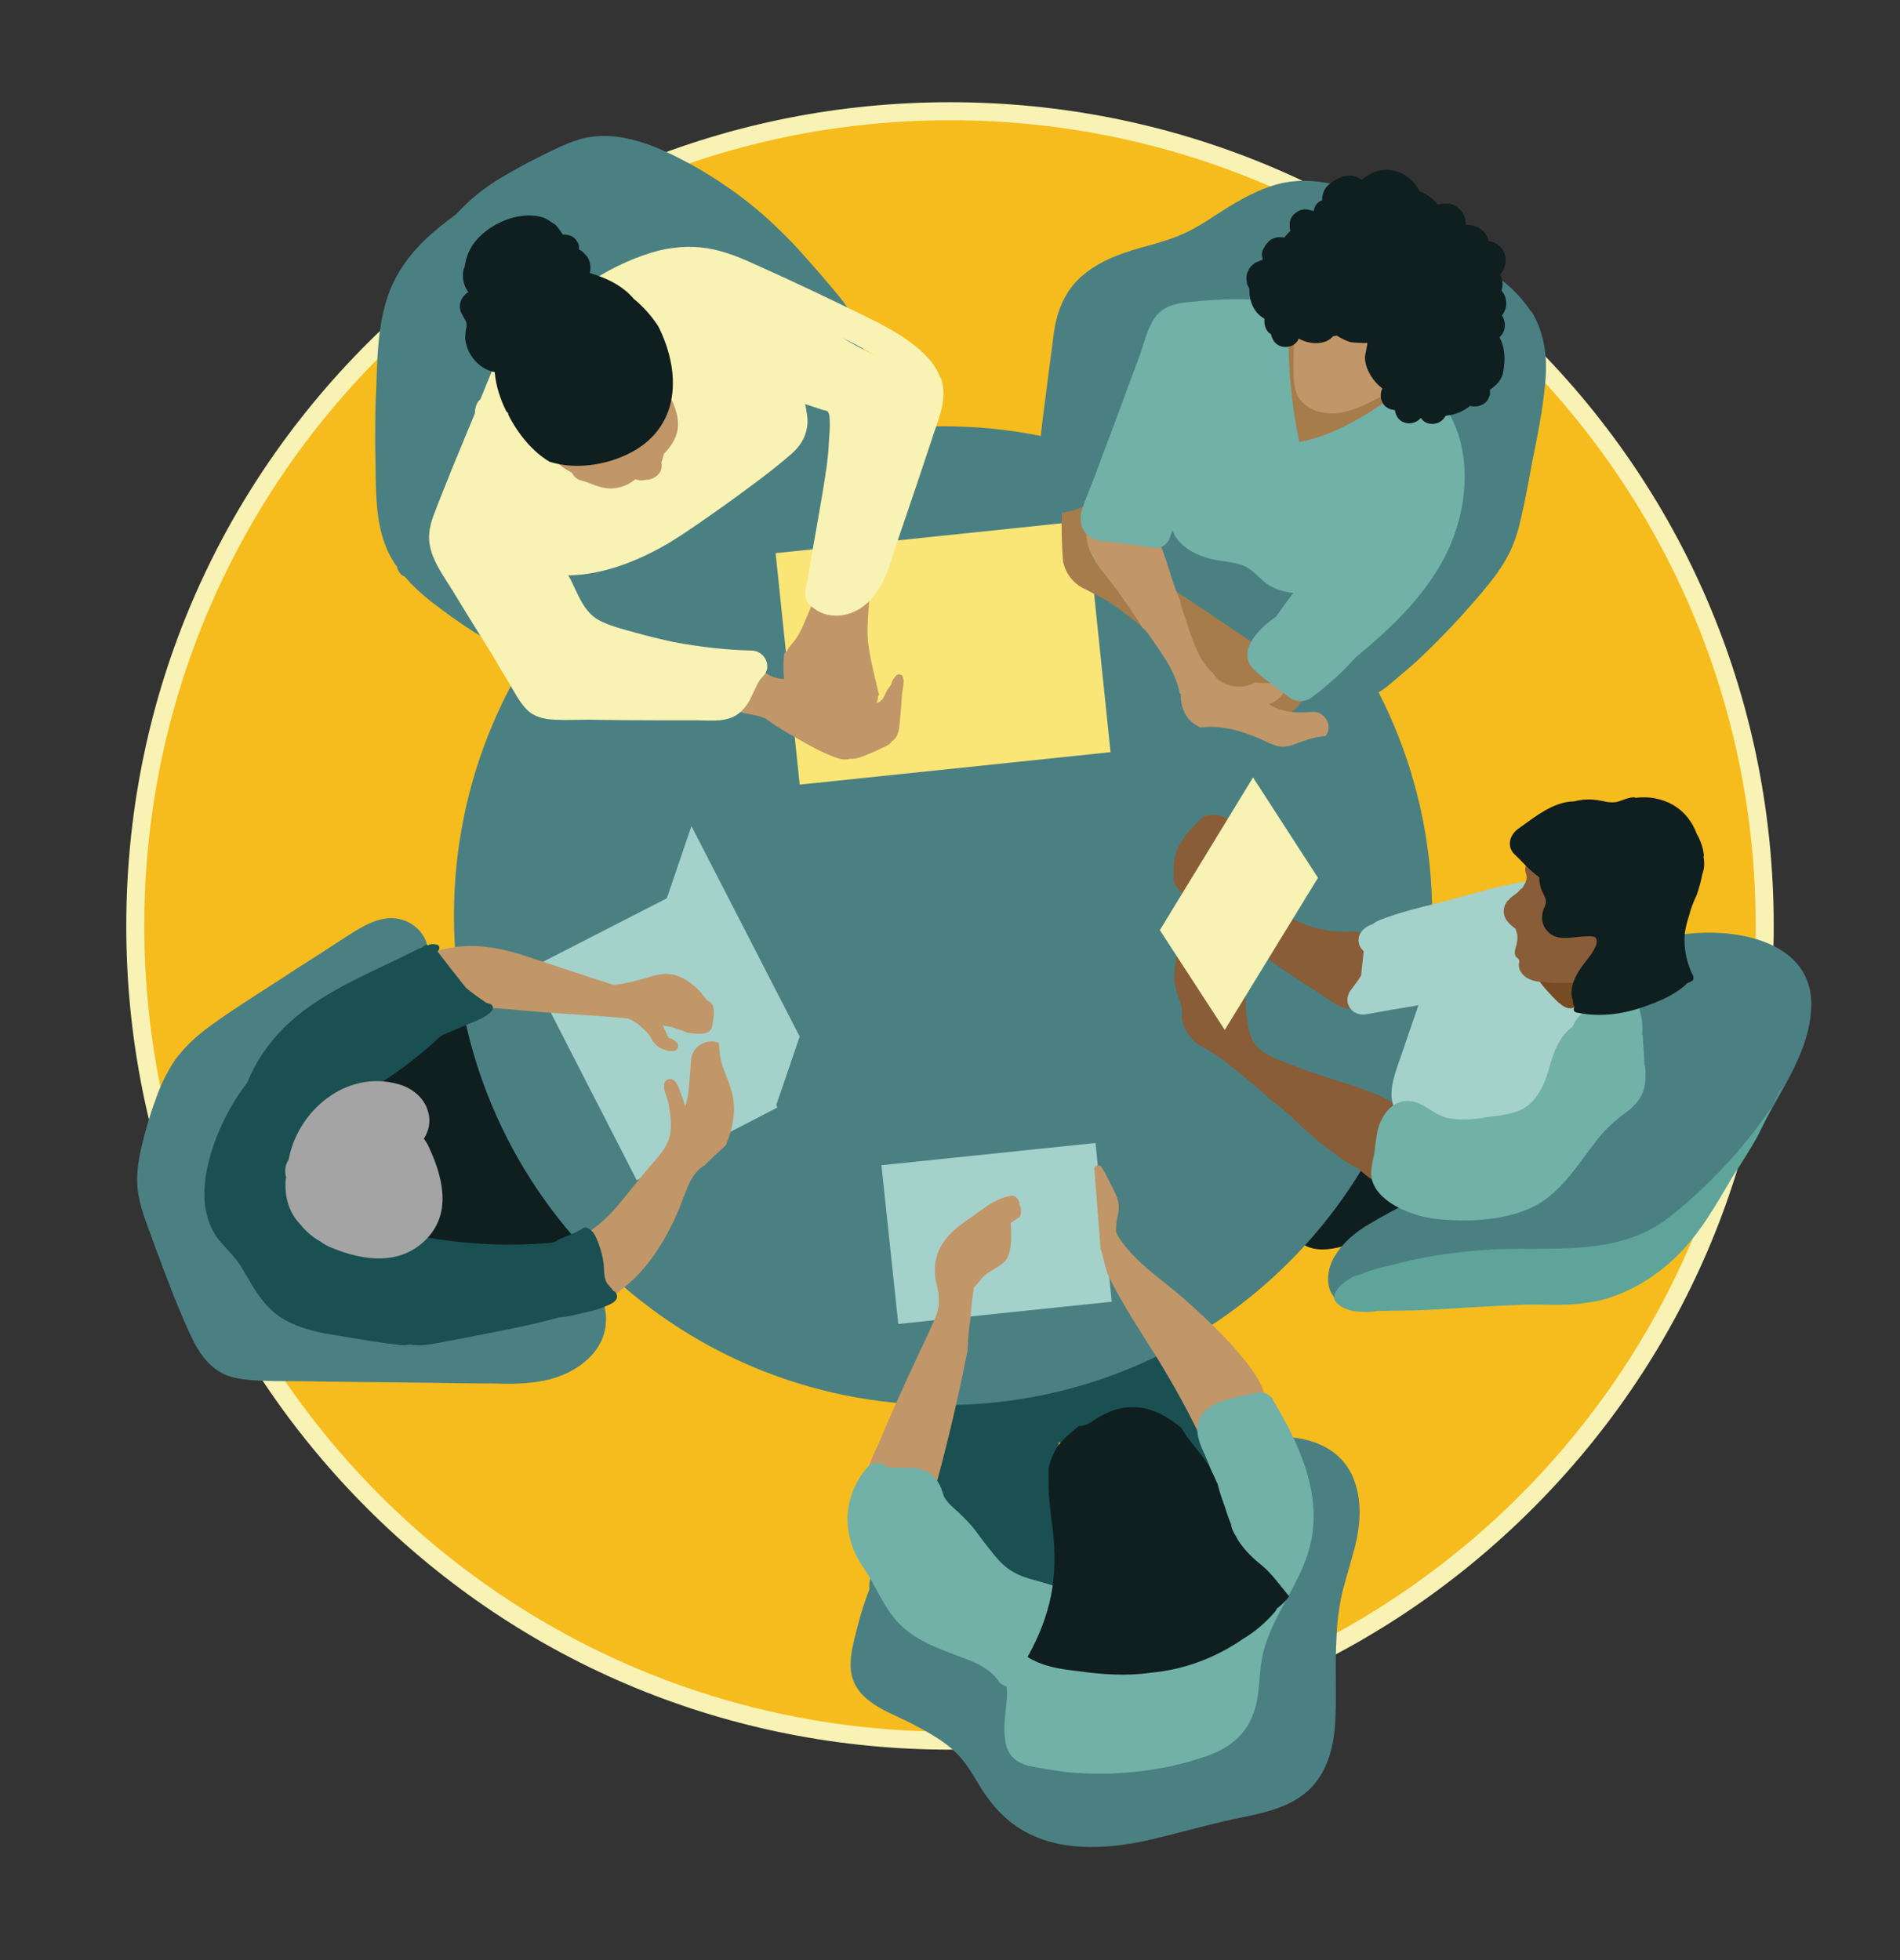
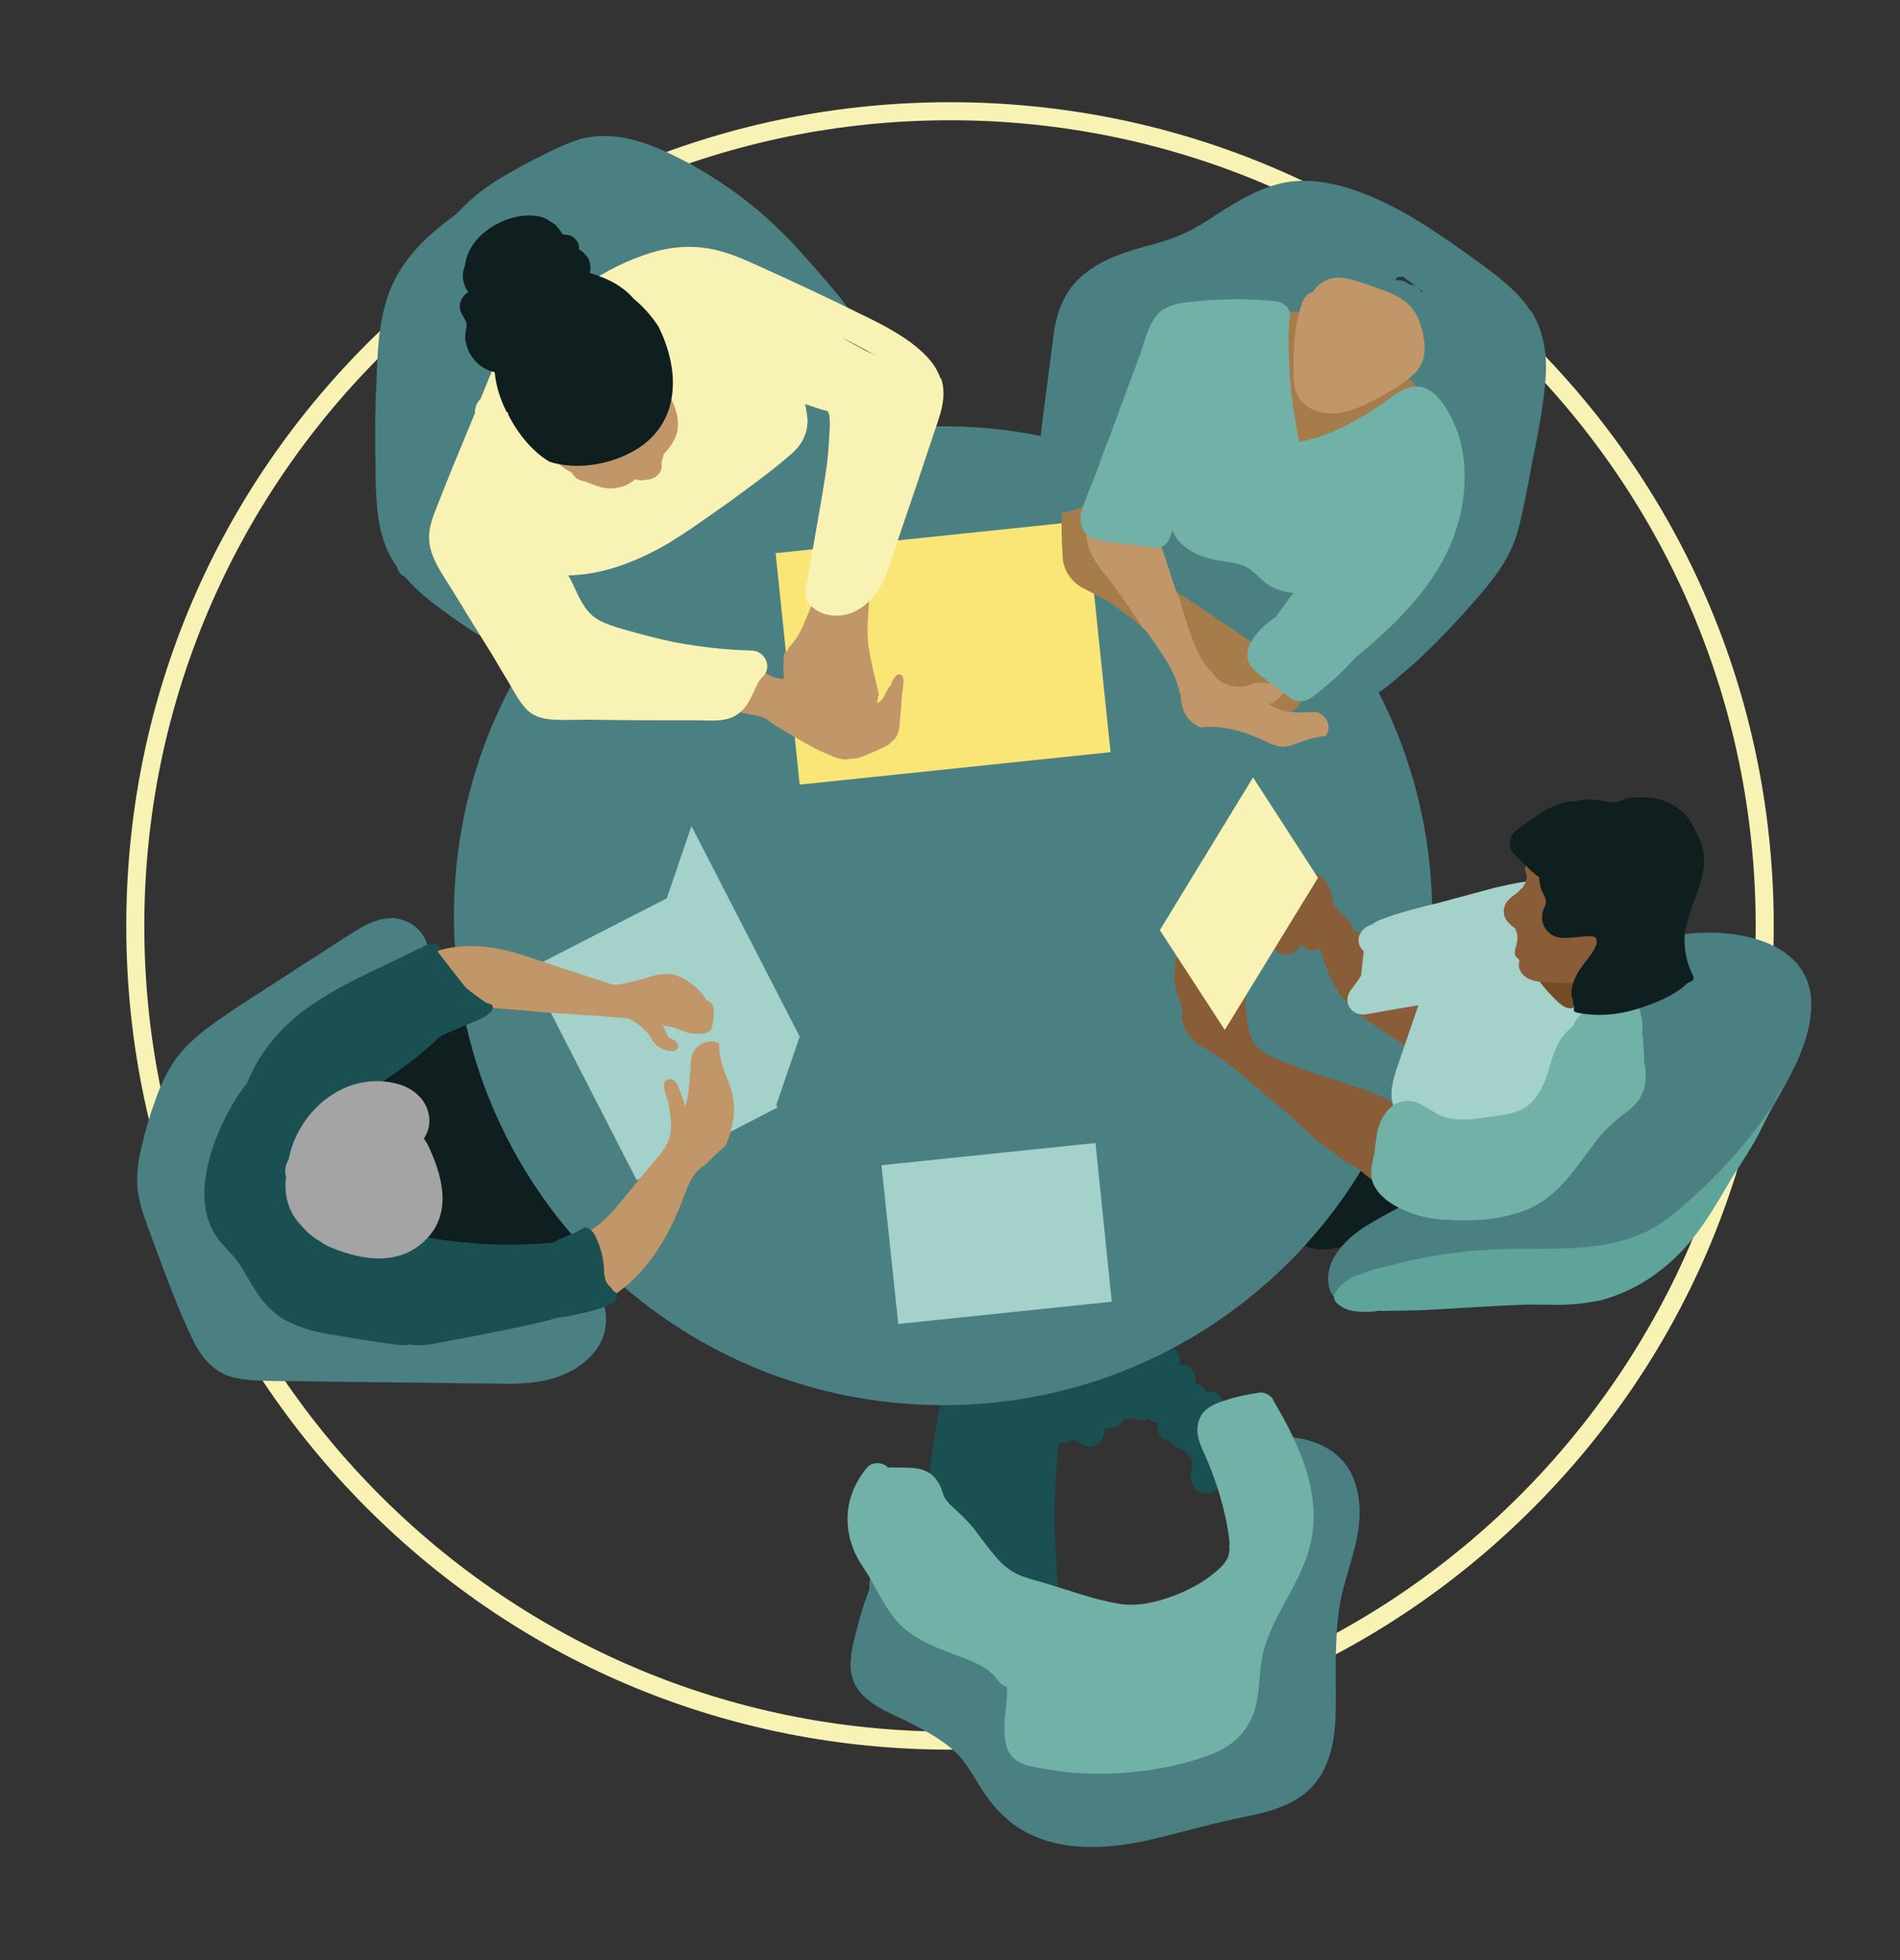
<svg xmlns="http://www.w3.org/2000/svg" version="1.2" viewBox="0 0 316 326" width="316" height="326">
  <rect x="0" y="0" width="316" height="326" fill="#333333" stroke="none" />
  <title>2-svg</title>
  <style>
		.s0 { fill: #f6bc1d } 
		.s1 { fill: #f8f2b4 } 
		.s2 { fill: #0f1e1f } 
		.s3 { fill: #1a5051 } 
		.s4 { fill: #4b8083 } 
		.s5 { fill: #fae577 } 
		.s6 { fill: #a5d1cb } 
		.s7 { fill: #5ea49a } 
		.s8 { fill: #764c24 } 
		.s9 { fill: #a67c4b } 
		.s10 { fill: #c19668 } 
		.s11 { fill: #885d38 } 
		.s12 { fill: #71b1a8 } 
		.s13 { fill: #a4a4a4 } 
	</style>
  <g id="b">
-     <path id="Layer" class="s0" d="m253.8 249.8c-53 53-138.6 53-191.6 0-53-53-53-138.6 0-191.6 53-53 138.6-53 191.6 0 53 53 53 138.6 0 191.6z" />
    <path id="Layer" fill-rule="evenodd" class="s1" d="m254.9 57.1c25.9 25.9 40.1 60.3 40.1 96.9 0 36.6-14.2 71-40.1 96.9-25.9 25.9-60.3 40.1-96.9 40.1-36.6 0-71-14.2-96.9-40.1-25.9-25.9-40.1-60.3-40.1-96.9 0-36.6 14.2-71 40.1-96.9 25.9-25.9 60.3-40.1 96.9-40.1 36.6 0 71 14.2 96.9 40.1zm-230.9 96.9c0 74 60 134 134 134 74 0 134-60 134-134 0-74-60-134-134-134-74 0-134 60-134 134z" />
  </g>
  <g id="em">
    <g id="en">
      <path id="Layer" class="s2" d="m105.1 188c-1.9-1.2-4-0.3-5.7 0.6-3.3 1.8-7.1 3.8-11 3.2q-0.2 0-0.4-0.1 0-0.1 0-0.3 0.2-2.4-0.2-4.9c1.9-1 4-1.9 5.8-3.1 2.4-1.5 2-4 1.5-6.4-0.4-1.9-0.6-4.1-1.3-5.9-0.8-2.3-2.8-3.5-5.2-3.2-2.3 0.3-4.5 1-6.7 1.5q-7 1.6-13.9 3.2c-2.2 0.5-4.2 1.2-5.6 3-1.4 1.7-1.9 3.9-2.3 6-0.2 1.3 0.4 2.7 1.8 3.1 1 0.3 2.4-0.3 2.9-1.3 0.5 0.3 1.1 0.4 1.7 0.2-0.2 2-0.2 3.9 0.1 5.9 0.4 3.4 0.8 7 2 10.3q0.7 1.8 1.7 3.5 0 0-0.1 0.1c-1.3 1-1.8 3.4 0 4.3 2.8 1.3 5.9 1.9 8.9 1.7q2 0.4 4.1 0.4c7-0.2 12.8-4.2 17.6-9q1.7-1.8 3.4-3.7c1.2-1.3 2.4-2.6 2.7-4.3 0.4-1.8-0.3-3.8-1.8-4.8z" />
    </g>
    <g id="eo">
      <path id="Layer" class="s3" d="m204.1 235.7c-0.1-1.1-0.4-2.1-0.9-3.1-0.5-1-1.6-1.3-2.7-1.1-0.3-0.8-0.9-1.3-1.6-1.4q-0.1-0.7-0.2-1.3c-0.2-1.3-1.3-1.9-2.5-1.8q0-0.4 0-0.8c-0.1-2.1-2.3-3.1-3.8-2.1q0-0.1-0.1-0.1 0.1-0.7 0-1.4c0-2.6-3.3-3.4-4.6-1.3q-0.8 1.2-1.5 2.6c-0.9-0.1-1.8 0.2-2.3 1.1q0 0.1-0.1 0.1-0.3-0.2-0.8-0.4-0.4-0.1-0.8 0c-1.2-1.2-3.6-0.9-4.2 1q-0.4 1.2-0.8 2.4c-0.6-0.2-1.2-0.3-1.7-0.1-1.2-0.2-2.5 0.6-2.7 1.8q-0.1 0.3-0.2 0.6-0.5-0.2-1-0.3c-0.1-1.5-1.5-2.3-2.8-2.2-0.5-0.5-1.3-0.7-2-0.6q-0.9 0.1-1.4 0.8-0.1-0.1-0.2-0.1c-0.7-0.4-1.6-0.4-2.4 0-1-0.7-2.5-0.8-3.4 0.1-2.4 2.5-3.2 5.8-3.7 9.1q-1 5.8-1.5 11.7c-0.2 2 1.8 2.8 3.4 2.2q0.1 0.1 0.3 0.2 0.1 3.6 0.6 7.2c0.3 3.3 1.4 6.3 3.8 8.6 2.1 2.1 4.8 3.5 7.4 4.8 1.2 0.6 2.7 0.3 3.4-0.9 0.6-1 0.4-2.4-0.5-3.2q0.2-0.4 0.2-1 0-0.5 0-1 0.3 0.1 0.6 0.1c1.3 0 2.6-1.1 2.5-2.5q-0.2-4.7-0.5-9.3-0.1-7.1 0.7-14.2c0.8 0.2 1.5 0 2.1-0.5q0.5 0.2 1 0.2c1.1 1.4 3.7 1.4 4.3-0.8q0.2-0.7 0.4-1.3c1.1 0.3 2.4-0.2 3-1.6 0.5 0.2 1.1 0.1 1.6-0.1q0.3 0.2 0.7 0.3c0.6 0.2 1.2 0.1 1.7-0.2 0.5 0.4 1 0.6 1.6 0.7-0.1 1.2 0.2 2.3 1.4 2.9q0.4 0.3 0.8 0.3 0.3 0.6 0.9 0.9 0.4 0.2 0.9 0.3 0.3 0.3 0.7 0.5c0.2 0.4 0.6 0.8 1 1.1q0 0.5 0.2 1.1c-0.4 0.9-0.5 1.9-0.2 2.9 0.4 1 1.3 1.9 2.4 1.8 1.1 0 2.1-0.7 2.4-1.8q1.3-4 2.2-8.1c0.2-1.1-0.2-2.2-1.1-2.8z" />
      <path id="Layer" class="s2" d="m239.9 198q-0.2 0-0.4 0.1c-0.6-0.8-1.7-1.1-2.7-1q-1.1 0.2-2.2 0.4-0.5-0.3-1.2-0.3-1.1 0.1-2.1 0.3c-0.3-0.4-0.6-0.8-1.1-1-0.3-0.9-1-1.6-1.9-1.7-0.9-1-2.7-1-3.7-0.1q-0.7 0.7-1.4 1.4c-1.4 0.7-2.5 1.8-3.4 3.2q-1.2 0.7-2.1 1.8c-0.8 0.3-1.5 0.7-2.2 1.3-0.7 0.7-1 2.1-0.4 3 3 4.2 8.3 1.9 12.2 0.6 4.3-1.4 8.8-2.5 13.3-3.1 2.8-0.4 2.1-5.3-0.7-4.9z" />
    </g>
    <g id="ep">
      <path id="Layer" class="s4" d="m156.9 233.7c-45.1 0-81.4-36.4-81.4-81.4 0-45 36.3-81.4 81.4-81.4 45 0 81.3 36.4 81.3 81.4 0 45-36.3 81.4-81.3 81.4z" />
      <path id="Layer" class="s5" d="m184.7 125.1l-51.7 5.4-4-38.5 51.7-5.4z" />
      <path id="Layer" class="s4" d="m209.2 207l-55 17.8-13.3-41 55.1-17.7z" />
      <path id="Layer" class="s6" d="m184.9 216.5l-35.5 3.7-2.8-26.4 35.6-3.7z" />
    </g>
    <g id="eq">
      <path id="Layer" class="s4" d="m224.9 245.4c-2-4.3-6.3-6.1-10.7-6.4-2.5-0.1-4.8 0.2-5.8 2.9-0.8 2.3-0.3 5-0.1 7.4 0.4 4.9 0.3 9.8-0.4 14.6q-1 3.8-1.9 7.6-0.8 3-1.4 6.1c-0.6 1.9-1.3 3.9-2.3 5.7-3.6 2.8-8.3 4.2-12.9 4.3-7.8 0.2-15.2-3.4-21-8.3-3.3-2.7-6.3-5.7-8.9-9q-2.2-2.7-4-5.5c-1.2-1.8-2.3-3.9-4.3-4.9-2-1-4.7-0.6-5.9 1.4-0.6 0.9-0.8 1.9-0.7 3q-1.2 3.1-2 6.3c-0.6 2.3-1.3 4.8-1.1 7.1 0.5 4.9 5.4 6.7 9.2 8.5 3.5 1.8 7.3 3.7 9.7 6.9 1.3 1.7 2.3 3.7 3.5 5.4 1.3 1.9 2.7 3.4 4.5 4.8 7.1 5.3 16.8 4.3 24.9 2.2 4.5-1.1 9-2.4 13.6-3.3 3.9-0.8 8.1-1.8 11.1-4.8 3-3.1 3.9-7.3 4.1-11.5 0.2-4.6-0.1-9.3 0.2-13.9 0.1-2.4 0.4-4.7 0.9-7 0.6-2.3 1.3-4.6 1.9-6.8 1.2-4.3 1.6-8.7-0.2-12.8z" />
      <path id="Layer" fill-rule="evenodd" class="s4" d="m301.2 168.2c-0.4 5.8-3.7 11.2-6.5 16.2-2.8 4.8-5.8 9.8-9.7 13.9-3.8 4-8.5 6.9-13.8 8.4-5.6 1.5-11.4 1.6-17.1 1.9-5.7 0.3-11.2 1-16.5 3-2.6 0.9-5.1 2.2-7.5 3.6-2.5 1.5-5.6 3.5-8 0.8-1.8-1.9-1.4-5-0.1-7.1 1.4-2.3 3.5-4 5.7-5.3 2.5-1.5 5-2.8 7.6-4.1q4.3-2.3 8.6-4.5c4.9-2.6 10.2-5.1 14.2-9.3 3.5-3.7 5.6-8.5 6.9-13.4q0.6-2.1 0.9-4.2c0.3-1.2 0.4-2.5 0.7-3.8q0.3-0.7 0.7-1.4c-0.4-1-0.3-2.3 0.9-3.1 2.3-1.5 4.9-2.7 7.5-3.5 9.1-2.8 26.6-1.3 25.5 11.9zm-28.2-3.6q-0.4 0.1-0.8 0.3c-0.6 0.3-0.7 0.7-0.9 1.3q0.8-0.9 1.8-1.6z" />
      <path id="Layer" class="s4" d="m98.8 214.4c-2.2-2.1-5.2-1.5-7.8-0.4-8.6 3.7-17.6 5.3-27 4.4-8.7-0.8-17.2-3.8-24.4-8.8q-1.3-5.3-2.6-10.7c0.1-2.9 0.7-5.8 1.6-8.5q0.7-1.9 1.5-3.8 1-0.9 1.9-1.8c3.4-3.2 6.7-6.4 10.2-9.4 3.5-3 7.1-5.9 10.9-8.4 2.2-1.4 5.2-2.8 6.9-5 1.6-1.6 1.6-4.1 0.6-6-1.1-2.1-3.3-3.3-5.6-3.3-3 0.1-5.5 1.9-7.9 3.4q-3.8 2.5-7.6 4.9c-4.8 3.2-9.8 6.2-14.5 9.6-2.2 1.6-4.2 3.4-5.9 5.7-1.4 2.1-2.5 4.4-3.3 6.8-0.9 2.4-1.6 4.9-2.2 7.4-0.7 2.9-1.1 5.7-0.5 8.6 0.5 2.7 1.7 5.4 2.6 8q1.5 4.1 3.1 8.2c1.1 2.7 2.2 5.4 3.5 8 1.2 2.3 2.8 4.3 5.3 5.4 2.6 1 5.5 0.9 8.2 1q4.5 0 9 0.1 8.9 0.1 17.9 0.2 4.5 0.1 9.1 0.1c3 0.1 5.9 0.1 8.8-0.5 4.5-0.9 9.4-4 10.1-8.9 0.3-2.2-0.1-4.7-1.9-6.3z" />
      <path id="Layer" class="s4" d="m142.3 53.5c-1.3-2.8-3.6-5.2-5.6-7.6-2.2-2.5-4.3-5-6.7-7.3-4.3-4.3-9.3-8-14.6-11-5.7-3.1-12.2-6.2-18.8-4.5-3 0.9-5.9 2.5-8.7 3.9-2.6 1.4-5.2 2.8-7.6 4.6q-2.4 1.8-4.4 4c-3.7 2.7-7.2 5.7-9.5 9.6-3.4 5.5-3.6 12.4-3.8 18.7-0.2 3.4-0.2 6.9-0.2 10.4 0.1 3.3 0 6.6 0.3 9.9 0.3 3.3 1 6.5 2.8 9.3q0.2 0.4 0.5 0.7c0.2 0.9 0.7 1.5 1.3 1.7 1.3 1.5 2.7 2.8 4.2 4 2.3 1.8 4.8 3.6 7.3 5.2 2.6 1.6 5.8 3.2 8.9 3.1 3.1-0.2 5.6-2.6 7.7-4.6 2.1-2 4-4.3 5-7 1-2.9 0.6-5.9-0.9-8.6-1.4-2.4-3.6-4.4-4.6-7.1-1.1-2.9-1.8-6.1-2.2-9.2-0.4-2.9-0.5-6 0.2-8.8 1-4.4 4.5-8.9 9.4-8.9 5.2 0.1 8.4 5.6 10.1 9.8 1.2 2.9 2.2 6 3.6 8.9 1.3 2.7 3.2 5.5 6.3 6.3 3.3 0.7 6.9-0.8 10-1.6 3-0.8 7.1-1.2 8.9-4 0.9-1.4 1.1-3 1.4-4.5q0.5-2.7 0.8-5.5c0.4-3.4 0.4-6.7-1.1-9.9z" />
      <path id="Layer" fill-rule="evenodd" class="s4" d="m254.7 51.8c2.2 3.5 2.7 7.8 2.3 11.8-0.4 4.5-1.3 9-2.2 13.4q-0.6 3.4-1.3 6.8c-0.5 2.2-0.9 4.4-1.7 6.4-1.5 4-4.4 7.3-7.2 10.5q-4.3 4.9-9 9.3-2.4 2.1-4.8 4.1c-0.9 0.7-1.8 1.4-2.9 1.5-1.3 0.1-2.4-0.4-3.4-1.2-3-2.5-5.6-5.5-8.1-8.4-2.5-2.9-5-5.9-7.8-8.6-2.9-3-6.1-5.3-9.7-7.4-3.9-2.2-7.8-4.2-11.8-6.3q-3-1.7-6.1-3.3c-1.3-0.7-2.9-1.9-4.5-1.6q-0.6 0.4-1.4 0.4c-1.3 0-2.7-1.2-2.5-2.5q0.4-3.5 0.8-6.9c0.6-4.7 1.2-9.3 1.8-13.9 0.5-4.1 1.9-7.7 5.1-10.3 3.2-2.6 7.1-3.8 10.9-4.8 2.1-0.6 4.1-1.2 6-2.1 1.7-0.8 3.3-1.8 4.8-2.8 3.1-2 6.3-4 9.9-5.1 4.2-1.3 8.6-0.7 12.7 0.6 8 2.6 14.9 7.6 21.7 12.5 3.1 2.3 6.2 4.6 8.3 7.9zm-49.3 1.3q0.4-0.5 0.9-0.9-0.4-0.3-0.7-0.6-0.6 0.5-1.1 1.1 0.4 0.1 0.9 0.4zm31.1-4.5q0 0 0 0 0 0 0 0zm0 0q0.1-0.1 0.2-0.1-1.7-1.3-3.4-2.5-0.5 0.1-0.9 0.1-0.2 0.3-0.4 0.5c1-0.1 1.8 0.2 2.4 0.7 0.9 0 1.6 0.6 2.1 1.3zm2.1 32.5q0.2-0.6 0.4-1.2-0.4 0.1-0.7 0 0.1 0.6 0.3 1.2z" />
    </g>
    <g id="er">
      <path id="Layer" class="s7" d="m263 216.8q1.5-0.2 3.1-0.5c4.9-1.3 9.1-3.8 12.8-7.4 3.8-3.7 6.5-8.5 9.2-13.1 1.5-2.3 3-4.6 4.3-7q1-2 2-4c0.4-0.7 1.4-3.6 2.1-3.9q-0.1 0-0.2 0.2-0.9 1.6-1.7 3.2-0.1 0.1-0.2 0.2c-3.4 5-7.1 9.2-11.5 13.4-2.3 2.1-4.6 4.2-7.2 5.9-6.2 3.8-13.6 3.9-20.6 3.9-7.6-0.1-14.6 0.5-22.1 2.3q-1.8 0.5-3.7 0.9c-0.8 0.3-1.8 0.5-2.6 0.9q-0.7 0.2-1.3 0.4-0.3 0.1-0.6 0.3c-0.9 0.5-1.8 1.1-2.4 2-0.4 0.5-0.7 1.2-0.4 1.8 0.3 0.5 0.9 0.9 1.4 1.2 1.2 0.6 2.6 0.7 3.9 0.7q1 0 2-0.2c0.7 0.1 1.4 0 2 0q3.7 0 7.3-0.2c4.9-0.3 9.8-0.6 14.7-0.8 3.3-0.1 6.5 0.2 9.7-0.2z" />
    </g>
    <g id="es">
      <path id="Layer" class="s8" d="m267.9 163c-0.2-0.5-0.4-0.7-0.8-1.1-0.7-0.6-1.8-1.1-3-1.2-1.7-0.3-3.6-0.4-5.4-0.3-0.9 0-1.8 0.2-2.5 0.7q-0.4 0.3-0.6 0.6-0.3 0.2-0.5 0.4c-0.4 0.6-0.6 1.3-0.3 1.9 0.2 0.6 0.7 1.2 1.5 1.5q0.1 0 0.1 0.1c0.7 0.7 1.2 1.4 2.1 1.9 0.4 0.3 0.8 0.5 1.3 0.7 0.9 0.3 1.5 0.4 2.4 0.5 1.4 0.1 2.7-0.4 3.8-1 0.8-0.5 1.2-1.1 1.6-1.8q0.2-0.4 0.3-0.9c0.1-0.4 0.2-0.8 0.2-1.2 0-0.3-0.1-0.6-0.2-0.8z" />
      <path id="Layer" class="s9" d="m235.6 64.9c-0.2-1.3-1.2-2-2.4-2.2-1.9-0.1-3.6 0.8-5.2 1.5q-2.3 0.9-4.6 1.9-1.6 0.6-3.1 1.2c-0.2-0.1-0.4-0.1-0.6-0.2q-0.6-0.3-1-0.7-0.1-2-0.1-4c0-0.7 0.1-1.4 0.1-2.2 0.6-0.7 1.3-1.5 1.7-2.4 0.6-1.2 0.4-2.7-0.9-3.4-0.5-0.3-1.1-0.4-1.6-0.3q-0.1-0.2-0.1-0.5c-0.4-1.2-1.8-2.1-3.1-1.7-2.2 0.7-3 3.2-1.8 5.1 0.2 0.4 0.6 0.7 0.8 1-0.1-0.1 0 0.4 0 0.2q0 0.2 0.1 0.4c-1 1.3-1.4 2.8-1.5 4.4-0.1 1.9 0.4 3.7 1.5 5.2q0 1.1 0.1 2.2-0.1 1-0.1 2c0 2.2 2.7 3.3 4.3 1.8 0.7-0.7 1.7-1.3 2.7-1.7 1.6 0.1 3.3-0.2 4.9-1.1 2.6-1.5 5.2-2.8 8.1-3.8 1.2-0.3 2-1.4 1.8-2.7z" />
    </g>
    <g id="et">
      <path id="Layer" class="s9" d="m217 112.6c-0.5-1.3-1.7-2.1-3.1-1.8-0.5 0.2-1 0.6-1.4 1q-0.5-0.7-1.1-1.1 0-0.1 0-0.2c0.5-0.6 0.8-1.3 0.5-2.2-0.3-1.1-1.8-2.2-3.1-1.7q-0.3 0.1-0.6 0.2-7.5-5.1-15.1-10.1c-1.2-0.7-2.8-0.2-3.4 0.9q-0.1 0.1-0.1 0.1c-1.6-1.3-3.4-2.4-5.2-3.4-0.7-0.4-1.9-0.6-2.4-1.2-0.4-0.4-0.5-1-0.6-1.5-0.1-1-0.2-2-0.3-3-0.1-0.5-0.1-1-0.2-1.5q0 0 0-0.1c1.7-0.3 2.5-2.5 1.7-3.8-1.2 0.5-2.3 1.1-3.5 1.5q-1.3 0.4-2.5 0.6c-0.1 2.7 0 5.4 0.2 8.1 0.4 1.8 1.4 3.3 3.1 4.3 1.9 1 3.7 1.8 5.4 3 3.9 2.8 7.5 5.9 11.2 8.8q2.8 2.3 5.6 4.5c1.8 1.4 3.6 3.1 5.6 4.2 2.1 1.2 4.6 1.7 6.8 0.4 2-1.2 3.4-3.7 2.5-6z" />
    </g>
    <g id="eu">
      <path id="Layer" class="s6" d="m111.3 149.2l18 35-23.4 12.1-18-35.1z" />
      <path id="Layer" class="s6" d="m128.9 184.4l-18-35 4.1-12 18 35-4.1 12z" />
    </g>
    <g id="ev">
      <path id="Layer" class="s10" d="m117.7 166.4c-0.2-0.1-0.3-0.2-0.4-0.4-1.2-1.7-3.2-3.4-5.3-3.9-1.4-0.3-2.9 0-4.3 0.5-1.2 0.3-2.4 0.7-3.7 0.9-0.4 0.1-1.2 0.3-2 0.3q-7.4-2.4-14.9-4.9c-5.2-1.7-10.5-2.3-15.7-0.3-1.3 0.4-2.2 1.6-1.8 3 0.2 0.8 1 1.5 1.8 1.8q0.1 0.7 0.5 1.2c-0.1 1.4 0.7 2.8 2.4 2.8 5.1 0 10.2 0.4 15.3 0.9 5.1 0.4 10 0.6 14.9 1.1q0.9 0.4 1.7 1 0.7 0.6 1.4 1.3c0.4 0.4 0.7 1 1 1.5 0.4 0.5 0.8 0.9 1.4 1.2 0.5 0.2 1.3 0.5 1.9 0.4 0.6 0 1.1-0.6 0.8-1.2-0.3-0.5-0.9-0.8-1.5-1q-0.1-0.2-0.2-0.4-0.4-0.9-0.8-1.7c0.1 0.1 1.3 0.3 1.5 0.3q0.9 0.3 1.7 0.6l-0.4-0.2c0.8 0.4 1.6 0.7 2.5 0.7 0.7 0.1 1.9 0.1 2.5-0.4 0.5-0.4 0.5-1.2 0.6-1.7 0.1-1 0.4-2.6-0.6-3.2q-0.2-0.1-0.4-0.2z" />
      <path id="Layer" class="s10" d="m121.9 182.5c-0.4-2.2-1.5-4.1-2-6.2-0.2-0.9-0.3-1.9-0.3-2.8q-0.6-0.3-1.2-0.3c-1.3 0-2.5 0.7-3.1 1.8-0.5 0.9-0.4 2.3-0.5 3.3-0.2 1.8-0.2 3.8-0.8 5.6q0 0.1 0 0.2-0.4-1.3-0.9-2.6c-0.2-0.6-0.5-1.4-1-1.8-0.5-0.4-1.3-0.3-1.6 0.4-0.3 1 0.5 2.4 0.7 3.5 0.3 1.8 0.7 4.1 0 6-0.7 1.8-2 3.1-3.2 4.5-1.9 2.2-3.7 4.6-5.6 6.8-1.4 1.6-3 3.1-4.9 4.2-1.5 0.9-4.4 1.5-3.6 4q0.1 0.3 0.3 0.6c0 0.7 0.3 1.5 0.9 2-0.7 0.6-1.1 1.5-0.8 2.5 0.1 0.5 0.5 1 1 1.4q0.1 0.4 0.3 0.7c0.7 1.2 2.2 1.5 3.4 0.9 3.7-1.8 6.9-4.5 9.3-7.8 1.5-2 2.6-4 3.7-6.2 0.6-1.3 1.2-2.7 1.7-4.1 0.8-2.1 1.5-4.1 3.5-5.3q1.7-1.7 3.5-3.3c1.1-2.6 1.7-5.4 1.2-8z" />
      <path id="Layer" class="s10" d="m218.4 118.4c-1.5 0.1-3.2 0.2-4.8-0.2-0.9-0.2-1.8-0.6-2.6-1.1q0.8-0.2 1.5-0.8c0.9-0.7 1.5-1.7 1.1-2.8-1.5 0.1-3.1 0.2-4.7 0q-0.1 0-0.3 0.1c-2.3 1.2-5.6 0.6-6.9-1.7-2.6-2.2-3.7-6.6-4.7-9.5-0.3-0.8-0.6-1.6-0.7-2.5-1.6-3.4-2.2-7.2-3.9-10.6-0.5-0.8-0.6-1.6-0.6-2.4-0.6-0.2-1.1-0.3-1.7-0.1-1.1 0.4-2.1 0.7-3.3 0.5q0 0-0.1 0 0-0.1-0.1-0.2c-0.5-0.6-1.3-0.8-2.1-0.6-1.4-0.8-3.7-0.1-3.8 2.1-0.1 2.2 1 4.2 2.3 6 1.4 1.7 2.8 3.5 4 5.3q1.6 2.2 3 4.5 0.6 0.5 1.1 1.2c2 2.9 4.5 6.2 5.1 9.7q0.1 0.1 0.2 0.2 0 0.4 0 0.8c0.2 1.7 0.8 3.1 2.2 4.1q0.5 0.3 1 0.6c3.9-0.5 7.8 0.8 11.3 2.5 2.9 1.4 3.7 0.4 6.6-0.5 1-0.3 2-0.5 3-0.6q0-0.1 0.1-0.2c1.1-1.6-0.4-3.9-2.2-3.8z" />
-       <path id="Layer" class="s11" d="m226.3 155.2q-0.5-0.3-1.1-0.3c-4.7 0.4-9.3-1-12.9-3.9-0.2-0.8-0.3-1.6-0.6-2.3-0.4-1.1-1-2.1-1.7-3.1q-0.4-1.2-1.3-2.3c-0.6-0.6-1.3-1.1-1.8-1.8-0.5-0.6-0.5-1.4-0.7-2.1-0.2-0.9-0.6-1.8-1.2-2.5-1.3-1.4-3.2-1.7-4.8-1.1-1.5 1.3-3 2.9-3.9 4.5q0 0.1-0.1 0.1 0 0.1-0.1 0.2-0.2 0.4-0.4 0.9c-0.7 1.7-0.5 3.4-0.5 5.1 0.5 1.3 1.6 2.4 2.9 2.8 1 0.3 2.3-0.2 2.8-1.2q0.2-0.2 0.3-0.6c0.4 0.8 1.2 1.3 2 1.2q0.7-0.1 1.2-0.3c0.7 2.6 1.6 5.2 3.2 7.5 2.1 3 5.1 4.8 8.1 6.8q2.3 1.5 4.6 3c1.5 1 3.2 2.4 5.2 1.9 1.9-0.6 2.5-2.8 2.9-4.5 0.5-1.8 0.8-3.7 0.8-5.6 0.1-1.6-1.5-2.7-2.9-2.4z" />
+       <path id="Layer" class="s11" d="m226.3 155.2q-0.5-0.3-1.1-0.3q-0.4-1.2-1.3-2.3c-0.6-0.6-1.3-1.1-1.8-1.8-0.5-0.6-0.5-1.4-0.7-2.1-0.2-0.9-0.6-1.8-1.2-2.5-1.3-1.4-3.2-1.7-4.8-1.1-1.5 1.3-3 2.9-3.9 4.5q0 0.1-0.1 0.1 0 0.1-0.1 0.2-0.2 0.4-0.4 0.9c-0.7 1.7-0.5 3.4-0.5 5.1 0.5 1.3 1.6 2.4 2.9 2.8 1 0.3 2.3-0.2 2.8-1.2q0.2-0.2 0.3-0.6c0.4 0.8 1.2 1.3 2 1.2q0.7-0.1 1.2-0.3c0.7 2.6 1.6 5.2 3.2 7.5 2.1 3 5.1 4.8 8.1 6.8q2.3 1.5 4.6 3c1.5 1 3.2 2.4 5.2 1.9 1.9-0.6 2.5-2.8 2.9-4.5 0.5-1.8 0.8-3.7 0.8-5.6 0.1-1.6-1.5-2.7-2.9-2.4z" />
      <path id="Layer" class="s11" d="m233.2 187.4q-0.1-0.4-0.3-0.7c0.5-1.1 0.3-2.4-1-3.1q-0.4-0.3-0.9-0.6c-4.8-2.5-10.6-3.6-15.6-5.7-2.1-0.8-4.7-1.5-6.3-3.2-1.6-1.8-1.6-4.1-1.9-6.5q-0.1-0.7 0-1.4-0.1-0.2-0.1-0.4c-0.6-1.6-2.1-2-3.3-1.6q-0.2-0.4-0.4-0.9c-1-2.2-1.9-4.2-2.5-6.6-0.5-2.4-4.3-2.4-4.8 0-0.4 1.8-0.7 3.7-0.8 5.6q0 0.1 0 0.2 0 0.5 0.1 1.1 0.2 1.3 0.7 2.6c0.5 1.1 0.6 2.2 0.4 3.1q0.3 1.1 0.6 1.9 0 0.1 0.1 0.2 0.6 0.9 1.3 1.7c1.1 1 2.5 1.5 3.9 2.5 3.3 2.3 6.3 5 9.3 7.6q1.1 0.8 2.1 1.7 0.6 0.5 1.2 1 0.1 0.2 0.2 0.3c2.1 1.9 4.1 3.8 6.4 5.4q1.5 1.2 3.2 2.2 0.6 0.3 1.3 0.7 0.8 0.8 1.8 1.5c0.8 0.6 2.3 0.3 3-0.4 0.4-0.4 0.6-0.9 0.7-1.4 0.5-0.4 0.8-0.8 1.1-1.4 0.6-1.7 1-3.6 0.5-5.4z" />
-       <path id="Layer" class="s10" d="m169.5 200.3q0.1-0.2 0-0.4c-0.1-0.3-0.3-0.7-0.7-0.9-0.4-0.2-0.8-0.1-1.2 0-2.2 0.5-3.9 1.9-5.7 3.2-1.5 1-2.9 2-4.1 3.3-1.9 2-2.6 4.5-2.2 7.2 0.1 0.7 0.3 1.3 0.4 2q0.1 0.2 0.1 0.4 0 0 0 0.1 0 0.2 0 0.4c0.2 1.3-0.1 2.6-0.8 4.2-2 4.4-4.1 8.7-6.1 13.2q-1.5 3.3-2.9 6.7c-0.9 2.1-2.2 4.3-2.3 6.6-0.1 1.4 1.1 2.3 2.3 2.4 0.4 1.3 1 2.6 1.6 3.8 0.8 1.6 3.6 1.7 4.3 0q0.2-0.4 0.5-0.9c0.9-0.1 1.8-0.6 2.2-1.8q3.5-12.4 6-25.1c0.1-1.8 0.2-3.6 0.5-5.4 0.1-1.7 0.3-3.5 0.6-5.2q0.1-0.1 0.2-0.2 0.6-0.6 1.1-1.3c1-1.2 2.8-1.7 3.9-2.9 1.2-1.4 1-4.6 0.9-6.3q0.7-0.5 1.5-1c0.3-0.7 0.3-1.5-0.1-2.1z" />
-       <path id="Layer" class="s10" d="m210.1 231.3c-0.9-2.9-4.4-6.6-5.4-7.8-1.9-2-3.9-4-5.9-5.8q-1-0.9-2-1.8c-3.7-3.2-8.1-6-10.8-10.2q-0.2-0.4-0.4-0.9 0-0.8 0.1-1.6c0.2-1 0.5-2.1 0.3-3.2-0.2-1-0.7-2-1.2-2.9q-0.7-1.5-1.6-3c-0.3-0.5-1.2-0.3-1.2 0.3q0.5 6.4 1 12.7 0 0.3 0 0.5 0.2 0.5 0.3 0.9c0.5 1.8 0.6 3 1.5 4.6 2.3 4.5 5.1 8.7 7.8 13q2.5 4.1 4.8 8.4c0.7 1.4 1.5 2.9 2.2 4.4 0.6 1.3 0.9 2.7 1.5 4 0.5 1.1 2.3 1.5 3.4 0.9 1.2-0.8 1.5-2.2 0.9-3.5q-0.2-0.4-0.4-0.8-0.1-0.2-0.2-0.4 0 0 0 0-0.2-0.7-0.5-1.4 0.4-0.2 0.8-0.5c0.4-0.5 0.6-1 0.7-1.5q0.6-0.3 0.8-0.9c0.8 0.4 1.8 0.4 2.5 0 1.3-0.8 1.5-2.1 1-3.5z" />
      <path id="Layer" class="s10" d="m150.2 112.9c0 0 0-0.1 0-0.1 0-0.6-0.7-0.8-1.1-0.5q-0.7 0.7-0.9 1.6-0.5 0.6-0.8 1.2-0.3 0.7-0.7 1.3-0.1 0-0.2 0.1-0.1 0.1-0.1 0.2-0.4 0.1-0.7 0.2c0.2-0.2 0.3-0.5 0.3-0.9q0-0.1 0-0.2 0.1-0.1 0.2-0.2c-0.6-2.6-1.3-5.2-1.7-7.8-0.5-3 0-5.9 0.1-8.9q-0.1-0.2-0.3-0.4c-1.1-1.3-2.9-2-4.5-1.5-0.8 0.2-1.4 0.6-1.8 1.2q-0.1-0.1-0.3-0.2c-0.5-0.1-1.1-0.1-1.6 0.1q0 0.2 0.1 0.3-0.1 0-0.1 0.1c-0.3-0.6-1.3-0.5-1.2 0.2q0 1.1 0 2.2-0.4 1-0.8 1.9c-0.5 1.2-1 2.4-1.7 3.4-0.5 0.8-1.2 1.3-1.5 2.1-0.3 0.1-0.5 0.3-0.5 0.6q-0.2 2 0 4-0.1 0-0.1 0c-1.7 0-3.5-1-4.4-2.5-0.8-0.1-1.6 0.1-2.1 0.6-1.1 0.2-2.1 1.2-2.5 2.3-0.6 0.3-1.2 0.9-1.3 1.6-0.3 1 0.1 2.3 1.1 2.8 1.7 0.9 3.6 1 5.5 1.5q0.2 0.1 0.4 0.2 0.1 0 0.3 0.1 1.8 1.3 3.7 2.4c2.6 1.5 5.4 3.2 8.3 4.2 0.6 0.2 1.4 0.3 2 0.1 1.2 0.1 2.2-0.4 3.2-0.8q0.9-0.4 1.8-0.8c0.5-0.3 1.2-0.5 1.7-0.9q0.2-0.2 0.3-0.4 0.5-0.3 0.8-0.8c0.5-0.9 0.5-2 0.6-3q0.2-1.9 0.3-3.9 0.2-1.2 0.3-2.4 0-0.2-0.1-0.3z" />
    </g>
    <g id="ew">
      <path id="Layer" class="s1" d="m219.2 146l-15.5 25.3-10.8-16.6 15.5-25.4 10.8 16.7z" />
    </g>
    <g id="ex">
      <path id="Layer" class="s12" d="m211.8 232.8c-0.4-0.6-1.4-1.3-2.2-1.2-2.1 0.3-4.1 0.7-6.1 1.4-1.9 0.6-3.7 1.5-4.2 3.6-0.5 1.9 0.3 3.7 1.1 5.4q1.2 2.7 2.1 5.5 0.9 2.8 1.5 5.7c0.2 1.1 0.4 2.3 0.5 3.4q-0.1 0.6 0 1.1-0.1 0.5-0.2 1.1c-0.5 1.4-1.9 2.5-3.1 3.4-1.3 1-2.9 1.9-4.5 2.6-3.3 1.4-7.2 2.6-10.8 1.9-4.1-0.7-8.1-2.2-12.1-3.4-1.7-0.5-3.6-0.9-5.2-1.8-1.4-0.8-2.5-1.9-3.5-3.2-1.1-1.3-2-2.6-3-3.9-1.1-1.4-2.3-2.5-3.6-3.7-0.6-0.5-1.1-1.1-1.5-1.8-0.3-0.8-0.5-1.7-1-2.4-1.4-2.3-3.6-2.4-5.9-2.4-0.8 0-1.6-0.1-2.4 0-0.8-0.9-2.6-1.1-3.5 0-2.2 2.6-3.5 6-3.2 9.5 0.1 1.7 0.6 3.4 1.3 4.9 0.8 1.7 2 3.1 2.8 4.7 1.7 3 3.1 6.1 6 8.2 2.3 1.8 5.1 2.8 7.9 3.9 2.5 0.9 5.4 1.9 7 4.2 0.3 0.5 0.8 0.8 1.4 1 0.2 1.2 0 2.5-0.1 3.6-0.2 1.9-0.4 3.6-0.1 5.4 0.3 2.3 1.6 3.6 3.9 4.2 1.9 0.4 3.9 0.7 5.9 1 7.8 0.8 16.2 0 23.6-2.6 3.5-1.2 6.3-3.2 7.7-6.7 1.3-3.1 1-6.5 1.6-9.7 1.3-6.6 6.2-11.8 7.9-18.3 2.3-8.7-1.7-17.2-6.1-24.6z" />
      <path id="Layer" class="s6" d="m267 166.9c-1.1-0.3-2.3-0.3-3.3 0-0.8 0.2-1.6 0.7-2.5 0.8-1.3 0.1-2.8-1.8-3.7-2.7-1.4-1.5-2.5-3.3-3.8-4.9q0-0.1 0-0.3c0.6-0.7 1.4-1.4 2-2.1 1.5-1.4 3-2.9 3.9-4.8 0.5-1 0.9-2.2 0.8-3.4-0.1-1.9-1.7-2.9-3.5-3-2.8-0.2-5.8 0.6-8.5 1.2q-4.5 1.2-8.9 2.4c-3.2 0.8-6.6 1.6-9.7 2.8q-0.9 0.3-1.5 0.8-0.2 0.1-0.5 0.2c-1.7 0.7-2.6 2.7-1.1 4.2q0.1 0.1 0.1 0.2-0.2 1.8-0.4 3.6 0 0.2 0 0.3c-0.5 0.9-1.2 1.7-1.6 2.3-1.7 2-0.1 4.6 2.4 4.2q4.4-0.8 8.7-1.5-1.8 5.2-3.6 10.5c-0.7 2.2-1.4 4.6-0.3 6.8 0.9 1.8 2.7 2.9 4.5 3.4 2 0.7 4.1 1 6.2 1.2 2.1 0.2 4.5 0.2 6.6-0.6 2.2-0.8 4.1-2.1 6-3.4 1.9-1.3 3.8-2.5 5.6-3.8 4.1-2.8 7.8-6.7 7.9-12 0-1.1-0.8-2.1-1.8-2.4z" />
      <path id="Layer" class="s3" d="m102.6 215.4c-0.1-0.4-0.3-0.6-0.6-0.7-0.3-0.5-0.7-0.8-1-1.2-0.6-0.9-0.5-2.2-0.6-3.2q-0.2-1.8-0.9-3.6c-0.4-1-0.8-2.1-1.9-2.5-0.2-0.1-0.5 0-0.7 0.1q0 0.1-0.1 0.1c-0.4 0.2-0.8 0.4-1.1 0.6q-1.5 0.6-2.9 1.2-0.2 0.1-0.2 0.2-0.5 0.2-0.9 0.3c-6.9 0.6-13.9 0.3-20.7-0.9q-0.5-0.1-1 0-1-1.5-2.4-2.7c-2-1.9-4.6-2.8-6.6-4.6-2-1.8-2.1-5.1-3-7.5q-0.7-1.8-1.5-3.4 0-0.1 0-0.1c0-0.7 0.1-1.4 0-2 0.8 0 1.6-0.2 2.1-1 0.4-0.5 0.6-1.2 0.5-1.9 5.1-2.8 9.9-6.2 14.1-10.2q0.1 0 0.1 0 0.1-0.1 0.2-0.2 2.1-0.9 4.2-1.8c1.4-0.6 3.1-1.1 4.1-2.3 0.3-0.4 0.2-0.9-0.2-1.1q-0.4-0.1-0.7-0.2-1.8-1.2-3.4-2.5-2.4-3-4.7-6 0-0.1 0-0.1c0.4-0.3 0.4-1-0.2-1.1q-0.8-0.2-1.4 0.1-0.1 0-0.3 0c-0.3 0-0.5 0.2-0.7 0.4q-0.3 0.1-0.6 0.2c-6.8 3.5-14 6.2-20 11-3 2.4-5.6 5.5-7.4 8.9q-0.6 1.2-1.1 2.4c-2.1 2.7-3.7 5.6-5 8.8-2.2 5.6-3.6 12.7 0.6 17.7 0.8 0.9 1.7 1.8 2.5 2.8 0.9 1.1 1.6 2.5 2.4 3.8 1.5 2.6 3.2 4.9 5.9 6.4 2.6 1.4 5.6 2.1 8.5 2.5 3.5 0.6 7 1.2 10.5 1.6q0.9 0.1 1.7-0.1c1.5 0.3 2.9 0.1 4.4-0.2q6-1.1 11.9-2.3c2.9-0.6 5.7-1.2 8.5-2 0.7 0 1.4-0.2 2.1-0.3 2-0.5 4.1-0.8 6-1.7 0.7-0.3 1.7-0.8 1.5-1.7z" />
      <path id="Layer" fill-rule="evenodd" class="s1" d="m156.5 62.9c1.1 3.1-0.2 6.3-1.2 9.2q-1.5 4.5-3 9-1.6 4.7-3.2 9.4c-0.9 2.7-1.6 5.6-3.3 8-1.5 2.2-3.9 3.9-6.7 3.9-1.4 0-2.7-0.4-3.7-1.2-0.9-0.6-1.5-1.3-1.5-2.4 0-0.7 0.2-1.6 0.4-2.3 1-6.3 2.3-12.7 3.2-19q0.3-2.4 0.4-4.7c0.1-1.2 0.2-2.7 0-3.9-0.1-0.2-0.3-0.5-0.1-0.4-0.3-0.2-0.7-0.3-0.9-0.3q-0.9-0.3-1.8-0.6-0.6-0.2-1.2-0.4c0.2 0.8 0.3 1.6 0.4 2.5 0.1 2.4-1 4.4-2.8 5.9-3.2 2.8-6.7 5.3-10.1 7.8-3.4 2.4-6.7 4.8-10.3 7-5 2.9-10.7 5.2-16.6 5.3q0.4 0.6 0.7 1.3c1.2 2.5 2.2 5.2 4.9 6.4 1.7 0.8 3.7 1.3 5.5 1.8q3.2 0.9 6.5 1.6c4.3 0.8 8.6 1.3 13 1.4 2.1 0.1 3.4 2.7 1.8 4.3-0.9 0.8-1.3 2.2-1.9 3.3-0.6 1.4-1.6 2.7-3 3.4-1.9 0.9-4.1 0.6-6.1 0.6q-3.2 0-6.5 0-5.7 0-11.4-0.1c-1.9 0-3.9 0.1-5.8 0-1.7-0.1-3.3-0.4-4.6-1.7-1.2-1.2-2.1-3-3-4.5q-1.4-2.3-2.8-4.7-3.2-5.1-6.3-10.2c-1.8-3-4.5-6.3-4.1-10 0.2-2 1.1-3.8 1.8-5.7q1-2.5 2-5 1.9-4.6 3.8-9.2 0-0.2 0-0.4c0.1-0.8 0.4-1.5 0.9-1.9q2.1-5.1 4.1-10.1c0.5-1.3 1.7-2.2 3.1-1.8 0.6 0.2 1.2 0.7 1.5 1.3 5-6.5 12-11.4 19.8-13.8 3-0.9 6.2-1.2 9.3-0.7 3 0.5 5.8 1.7 8.6 3 5.8 2.6 11.5 5.3 17.2 8.1 2.7 1.3 5.4 2.7 7.9 4.5 2.1 1.6 4.1 3.4 5 6zm-18.6 5.6q0 0 0 0 0 0 0 0zm-0.1 0q0.1 0 0.1 0 0 0-0.1 0zm-29.1 9.8c1.7-0.8 1.6-3.5 1.6-5 0.1-2.6-0.1-5.1-0.7-7.6-0.6-2.5-1.5-5-2.8-7.2-1.2-2.2-2.7-4.4-3.1-6.9q-0.2-1.1 0-2.1-1.8 1-3.5 2.1c-5.5 3.9-9.8 9.3-12.4 15.5-0.4 1.1-1.9 1.4-3 1.1 3.2 3.3 7 6 11.2 7.9 2.2 0.9 4.4 1.6 6.7 2 1.8 0.4 4.3 1 6 0.2zm31.4-22.1c1.9 1.1 3.7 2.1 5.7 3q-0.8-0.4-1.5-0.8-2.1-1.2-4.2-2.2z" />
      <path id="Layer" class="s12" d="m240.3 67.6c-1.5-2.3-3.6-4.1-6.4-3-1.3 0.5-2.4 1.4-3.5 2.2q-1.5 1-3 2c-3.5 2.1-7.3 4-11.3 4.7-1.4-6.6-2-13.4-1.7-20.1q0.2-0.4 0.2-0.8c0-1.5-1.2-2.4-2.5-2.5-4.7-0.5-9.3-0.4-14 0.1-2.1 0.2-4.2 0.5-5.7 2.2-1.4 1.7-2 4.2-2.7 6.3q-2.5 6.7-5 13.5-1.3 3.3-2.5 6.7c-0.8 2.1-1.8 4.3-2.4 6.4-0.3 1.5 0.1 3 1.3 3.9 1 0.7 2.1 0.8 3.3 0.9q3.9 0.5 7.8 1c1.1 0.2 2.2-0.9 2.4-1.8q0.2-0.5 0.4-1.1 0.2 0.5 0.4 0.9c1.1 1.8 3.1 3 5.1 3.6 2 0.7 4.1 0.6 6.1 1.3 2 0.7 3.1 2.7 4.9 3.6 1.2 0.6 2.4 0.9 3.6 1q-1.5 2-2.9 4c-2.6 1.7-6.7 5.7-3.7 8.7 1.4 1.4 3.1 2.5 4.6 3.7 0.8 0.5 1.5 1.3 2.4 1.5 1 0.3 2 0 2.8-0.6 2.6-2 5-4.1 7.1-6.5 6.3-5.2 12.5-11.1 15.8-18.7 3.1-7.3 3.6-16.3-0.9-23.1z" />
    </g>
    <g id="ey">
      <path id="Layer" class="s12" d="m273.5 177.2q-0.1-2.5-0.3-5 0-0.1-0.1-0.2c0.1-0.9 0.1-1.8-0.1-2.8q-0.1-0.4-0.2-0.8 0-0.2-0.1-0.5 0 0 0 0 0-0.2 0-0.4 0 0 0-0.1c0.1-0.2 0.2-0.6 0.1-0.2 0.4-1 0.4-2.3-0.4-3.1-0.8-0.7-2.1-1-3.1-0.3-1.2 0.7-1.8 1.9-2.1 3.2q-0.2 0-0.4 0c-2.4 0.2-4.3 1.6-5.3 3.8q-0.6 0.4-1 0.9c-1.8 1.9-2.4 4.4-3.1 6.8-0.6 1.9-1.6 4-3.2 5.3-1.8 1.5-4.6 1.7-6.9 2-2.2 0.4-4.5 0.6-6.7 0.1-2.4-0.6-4.1-2.9-6.7-2.8-2.7 0.2-4.2 2.6-4.8 5-0.2 1.1-0.4 2.4-0.5 3.6-0.3 1.5-0.8 3.1-0.4 4.6 0.7 2.5 3.4 4.2 5.6 5.1 2.3 1 4.7 1.4 7.2 1.5 4.9 0.3 10.8-0.2 15.1-2.8 4-2.5 6.4-6.5 9.2-10.1 1.4-1.9 3-3.4 4.9-4.8 1.4-1 2.5-2.1 3.1-3.7 0.5-1.4 0.4-2.9 0.3-4.4z" />
    </g>
    <g id="ez">
      <path id="Layer" class="s11" d="m268 154.7c-1.2-0.9-3.1-1.4-4.5-1.7-1.6-0.4-3.3-0.4-4.8 0.3-0.6 0.2-1 0.6-1.5 1q0.1-1 0.1-2c0-0.2-0.1-0.4-0.3-0.5l0.1-0.7q0.1-0.2 0-0.4 0.4-0.5 0.7-1c1.1-1.6 1.5-3.9 0.8-5.7-0.2-0.6-0.5-1.2-1.1-1.5-0.6-0.3-1.4-0.4-2-0.2-1.2 0.3-2.2 1.7-1.7 3q0.1 0.3 0.1 0.5 0 0.2 0 0.4-0.1 0.3-0.2 0.6 0 0.1-0.1 0.2-0.1 0.2-0.3 0.5 0 0 0 0.1-0.3 0.2-0.5 0.4-0.4 0.5-0.9 0.8-0.2 0.2-0.4 0.3-0.3 0.2-0.5 0.5c-0.9 0.7-1.1 2-0.7 3 0.4 0.8 1.1 1.4 1.8 1.9q0 0.1 0 0.2c0.4 0.8 0.3 1.6 0.1 2.5-0.2 0.6-0.4 1.3-0.1 1.9 0.2 0.2 0.4 0.3 0.5 0.5 0.2 0.2 0 0.6 0 0.9 0 0.6 0.3 1.2 0.7 1.6 1 1.1 2.6 1.2 4 1.3q2.5 0.2 5.1 0c0.2 0.1 0.5 0.1 0.7-0.1 0.5 0 1-0.1 1.4-0.4 0.5-0.5 0.7-1.4 1.1-2q0.6-0.9 1.4-1.6c0.5-0.5 1.2-0.9 1.7-1.5 0.7-1 0.3-2.3-0.7-3.1z" />
      <path id="Layer" class="s10" d="m235.6 52.4c-1.1-2.1-3.1-3.2-5.2-4q-1.6-0.6-3.3-1.2c-1.3-0.4-2.6-0.9-4-1-2.1-0.2-3.7 0.8-4.8 2.4-0.8 0.2-1.4 0.8-1.7 1.7-1.5 4.1-1.6 8.7-1.4 13 0.1 1.4 0.5 2.7 1.4 3.6 0.9 0.9 2.1 1.5 3.3 1.7 2.4 0.5 4.7-0.2 6.9-1.2 2-0.9 3.9-2 5.8-3.2 2.1-1.4 4-2.8 4.3-5.5 0.2-2-0.4-4.5-1.3-6.3z" />
      <path id="Layer" class="s10" d="m110.4 75.6c0 0 0-0.1 0-0.1 0.7-0.7 1.3-1.5 1.7-2.3 1.2-2.2 0.6-4.7-0.5-6.9-0.4-0.9-1.5-1.3-2.5-1.2-1 0.1-1.7 0.8-2.1 1.8 0 0 0 0.2-0.1 0.3 0 0.1-0.1 0.3-0.1 0.3q-0.2 0.5-0.5 0.9-0.3 0.5-0.6 0.9c0 0.1-0.1 0.3-0.2 0.3q-0.1 0.1-0.2 0.3-0.7 0.8-1.5 1.5-0.5 0.4-0.9 0.8-0.2 0.1-0.3 0.2c0 0.1-0.2 0.2-0.3 0.2q-0.9 0.7-1.8 1.3-0.1 0.1-0.2 0.1 0 0 0 0c0 0-0.5 0.3-0.5 0.3q-0.6 0.2-1.2 0.4 0 0 0 0-0.3-0.1-0.5-0.2-0.1 0-0.2 0 0 0-0.1-0.1c-0.7-0.4-1.4-0.8-2.1-1.3-1-0.8-2.8-0.2-3.4 0.9-0.7 1.3-0.2 2.6 0.9 3.4q0.9 0.7 1.9 1.2c0.3 0.6 0.8 1.1 1.5 1.3 0.9 0.2 1.8 0.6 2.6 0.9 1.2 0.4 2.4 0.6 3.6 0.3 1.1-0.2 2-0.7 2.9-1.4q0.5 0.2 1.1 0.2 0.4-0.1 0.8-0.1c1-0.1 2.1-0.7 2.4-1.8q0.1-0.6 0-1.1 0.2-0.5 0.3-1 0-0.1 0.1-0.3z" />
    </g>
    <g id="fa">
      <path id="Layer" class="s2" d="m109.5 54.3c-1.1-1.7-2.5-3.3-4.1-4.6-1.6-1.9-3.8-3.1-6.1-3.9q-0.6-0.2-1.2-0.4 0.1-0.4 0.1-0.8 0-0.5-0.1-0.9-0.1-0.4-0.3-0.8-0.1-0.2-0.3-0.4c-0.1-0.1-0.2-0.2-0.3-0.3-0.2-0.3-0.5-0.5-0.9-0.7q0-0.2 0-0.4 0-0.5-0.3-0.9-0.2-0.4-0.6-0.7-0.4-0.3-0.9-0.4-0.4-0.1-0.9-0.1-0.5-0.8-1.2-1.6-0.4-0.3-0.8-0.5-0.5-0.4-1.2-0.7c-4.5-1.5-11.2 1.8-12.7 6.4q-0.3 0.9-0.4 1.7-0.1 0.2-0.2 0.5c-0.3 1.4 0 2.7 0.8 3.8q-0.1 0.1-0.2 0.1c-1.1 0.8-1.6 2.3-0.9 3.5q0.3 0.5 0.6 1.1 0.1 0.1 0.1 0.2 0.1 0.2 0.1 0.4 0 0.2 0 0.4c-0.1 0.5-0.2 0.9-0.2 1.4-0.1 0.5 0 1.1 0.2 1.7 0.2 1 0.9 2.1 1.7 2.9 0.8 0.8 1.9 1.4 3 1.6q0 0.1 0 0.1 0 0.1 0 0.1c0.2 2.1 0.9 4.3 1.9 6.3q0.1 0.1 0.3 0.3 0 0.2 0.1 0.4c1.7 3.3 4.1 6.1 6.8 7.7 3.8 1.2 8.2 0.7 11.7-0.7 10-3.9 10.5-13.6 6.4-21.8z" />
-       <path id="Layer" class="s2" d="m249.7 48.3q0.1-0.1 0.1-0.3c0.2-0.8 0.1-1.6-0.3-2.3q0.1-0.2 0.3-0.4c0.5-0.8 0.8-1.9 0.5-2.9-0.4-1.4-1.5-2.1-2.7-2.3-0.3-1.6-2-2.8-3.8-2.7q0-0.1 0-0.2c-0.1-1.2-0.6-2.3-1.7-2.9-0.9-0.6-2-0.5-3-0.3-0.8-1-1.8-1.7-3-2.2-1.6-3.2-5.9-5.1-9.6-1.9-0.6-0.4-1.3-0.7-2-0.7-1.3 0-2.6 0.7-3.6 1.6-0.6 0.5-0.9 1.3-1 2.1q0 0.2 0 0.4c-0.3 0.1-0.6 0.3-0.8 0.5q-0.5 0.5-0.6 1.3-0.4-0.1-0.8-0.2c-0.8-0.2-1.6 0-2.2 0.5-0.6 0.4-1 1.1-1 1.9q0 0.2 0 0.5 0 0.3 0.1 0.6-0.5 0.5-1 1.1c-0.7-0.1-1.4-0.1-2.1 0.3q-0.4 0.2-0.7 0.6c-0.2 0.2-0.4 0.4-0.5 0.7q-0.3 0.4-0.4 0.9-0.1 0.5 0.1 1c0 0.1-0.1 0.2-0.1 0.3q0 0 0 0-0.1 0-0.2 0-0.1 0-0.2 0.1-0.3 0.1-0.7 0.3 0 0-0.1 0c0 0.1-0.4 0.3-0.5 0.5q-0.1 0-0.1 0c-0.1 0.2-0.3 0.4-0.4 0.6q0 0 0 0c-0.1 0.2-0.2 0.5-0.3 0.7q0 0 0 0.1c-0.1 0.2-0.1 0.5-0.1 0.8q0 0.4 0.1 0.7 0 0.1 0 0.1 0 0 0 0 0.1 0.3 0.3 0.6 0 0.1 0 0.2 0.1 0 0.1 0c-0.1 2.1 0.8 4.1 2.5 5-0.1 1 0.2 2.1 1.1 2.6 0.2 1.1 1 2.1 2.4 2.1 1.1 0 1.9-0.6 2.2-1.4 1.5 0.9 3.8 1.1 5.2 0.1q0.3-0.3 0.6-0.5 0.3 0 0.5-0.1c0.8 0.5 1.6 0.9 2.3 1.1 0.5 0.1 2.9 0.2 2.8 0.1 0.1 0.1-0.4 2.1-0.4 2.5 0.1 1.2 0.4 2 1 3 0.5 0.8 1.1 1.5 1.9 2.1-0.7 1.4 0 3.5 2.1 3.6 0.1 1.1 0.9 2.2 2.4 2.2 0.8 0 1.5-0.4 1.9-0.9 0.4 0.6 1 1 1.9 1 1.1 0 1.8-0.6 2.2-1.3q0.2-0.1 0.4-0.1 2.1-0.3 3.7-1.6 0.3 0.1 0.7 0.1 0.1 0 0.1 0 0.6 0 1-0.2 0.5-0.2 0.8-0.5 0.4-0.4 0.5-0.8 0.3-0.5 0.2-1 0-0.2 0-0.3c1.1-0.7 2-1.7 2.2-2.9 0.4-2.2 0.3-4.1-0.6-5.8 0.9-0.9 1.2-2.1 0.5-3.5 0 0.1-0.1 0-0.1-0.1 0.3-0.4 0.5-0.9 0.6-1.2 0.3-1.1 0-2.2-0.7-3z" />
      <path id="Layer" class="s13" d="m71.1 190.3q-0.3-0.5-0.6-0.9c0.8-1.3 1.2-2.8 0.7-4.5-0.6-2.3-2.7-4-5-4.6-8.6-2.4-16.7 4.4-18.2 12.6-0.6 0.9-0.7 1.9-0.4 3q-0.1 0.2-0.1 0.4c-0.2 3 0.7 5.5 2.4 7.3 1 1.2 2.1 2.2 3.4 2.9q0.8 0.6 1.8 1c5.3 2.2 11.5 3.1 15.9-1.5 4.3-4.5 2.5-10.7 0.1-15.7z" />
-       <path id="Layer" class="s2" d="m209.8 260.3c-1.4-1.1-2.6-2.3-3.6-3.7q-0.3-0.4-0.6-1-0.3-0.5-0.6-1.1-0.2-0.5-0.3-1.1c-0.5-1.1-0.8-2.3-1.2-3.4q-0.6-1.6-1-3.2-0.7-1.6-1.5-3.1c-1.3-2.1-3.3-4-4.5-6.2-4.3-3.6-9.1-5-14.7-1.2-0.8 0.6-1.6 0.9-2.4 0.9-1 0.8-2 1.7-2.9 2.6-1 1.1-1.7 2.7-2.1 4.4q0 1 0 2.1c0 2.7 0.3 5.4 0.7 8.1 0.9 8.1-0.3 14.1-4.2 21.2 2.4 1.5 5.3 2 8.1 2.3 4.2 0.6 8.3 0.9 12.4 0.3 5.6-0.5 10.8-2.5 15.3-5.6 2-1.2 3.8-2.7 5.4-4.6q0.2-0.3 0.3-0.5c0.7-0.5 1.5-1.3 2-2-1.5-1.8-2.8-3.7-4.6-5.2z" />
      <path id="Layer" class="s2" d="m283.4 142.4c-0.1-1.2-0.5-2.5-1.2-3.7-0.7-1.9-1.9-3.6-3.9-4.8-1.9-1.1-4.2-1.5-6.3-1.2q-0.1 0-0.1-0.1c-1 0-1.8 0.4-2.7 0.7-1 0.3-1.9 0.1-2.8-0.1-1-0.2-2-0.3-3-0.2q-0.9 0.1-1.7 0.3-0.8 0-1.6 0.2c-2.9 0.7-5.4 2.8-7.8 4.5-1.2 1-1.7 2.7-0.5 4 1.3 1.2 2.7 2.9 4.2 3.9q0 0.9 0.3 1.9c0.2 0.7 0.8 1.4 0.8 2.1 0.1 0.5-0.4 1.2-0.5 1.7-0.3 1.2-0.1 2.4 0.8 3.3 1.3 1.5 3.5 1.1 5.3 0.9 0.7 0 2.4-0.3 2.7 0.2 0.7 1-1 3-1.5 3.7-1.2 1.5-2.3 3.1-2.5 4.9-0.1 0.7 0 1.3 0.2 1.8 0 0.4 0.1 0.8 0.3 1.1-0.3 0.3-0.2 0.8 0.3 0.9 4.2 0.9 8.4 0.2 12.4-1.4 1.9-0.7 3.8-1.6 5.4-2.9q0.3-0.2 0.5-0.5l0.8-0.4c0.4-0.1 0.4-0.6 0.3-0.9-1.1-2.1-1.6-4.6-1.4-7q0.1-0.8 0.3-1.6c0.2-0.8 0.5-1.6 0.7-2.4q0.4-1.2 1-2.5 0.6-1.7 0.9-3.3 0.2-0.6 0.3-1.2 0.1-1-0.1-1.9z" />
    </g>
  </g>
</svg>